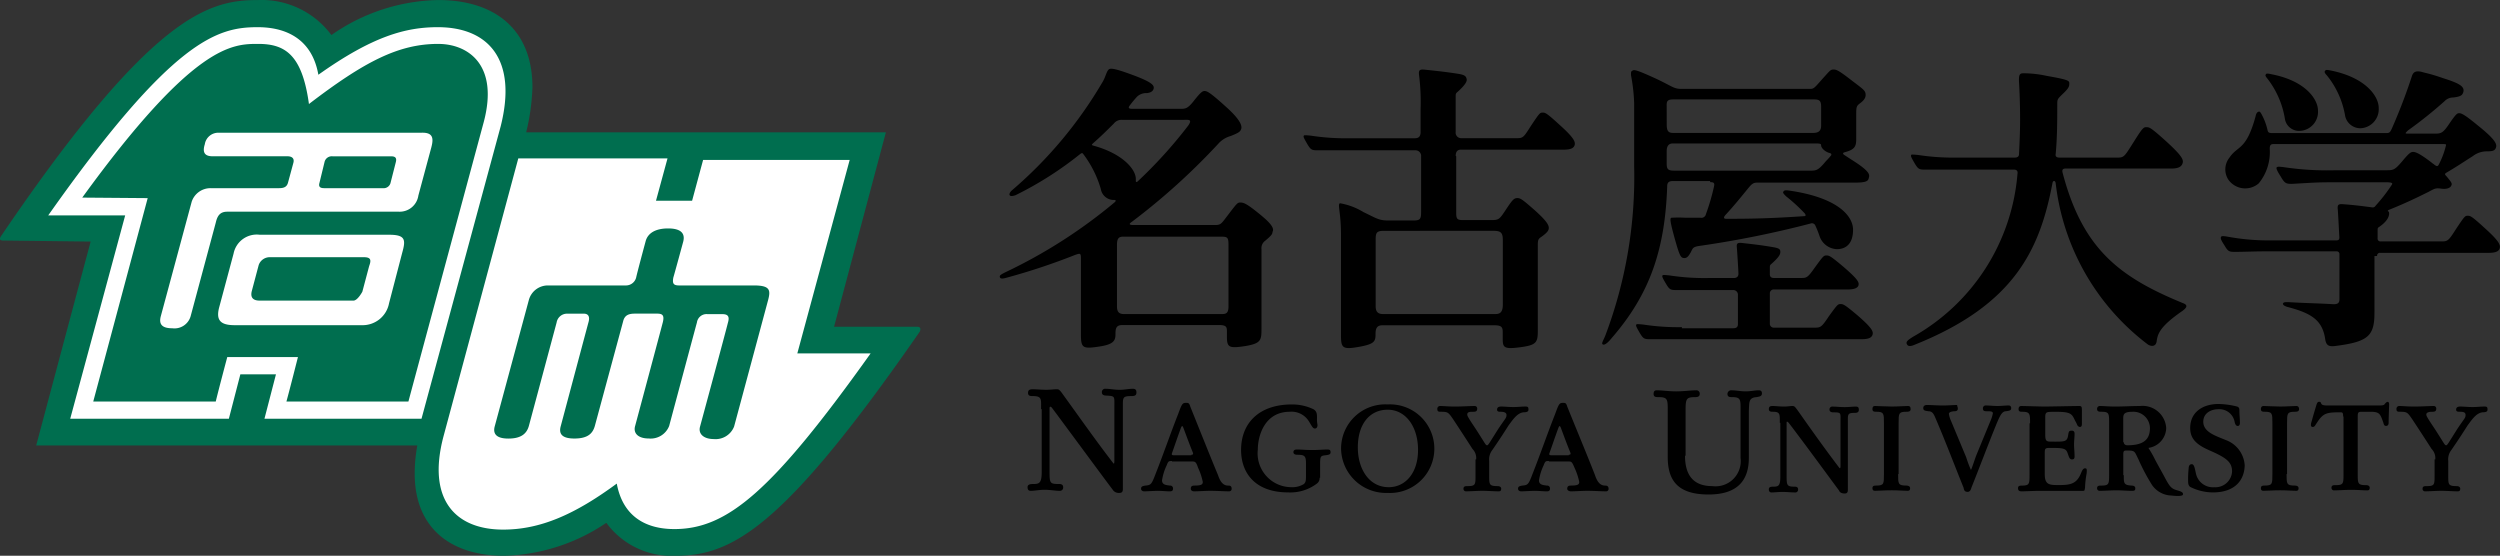
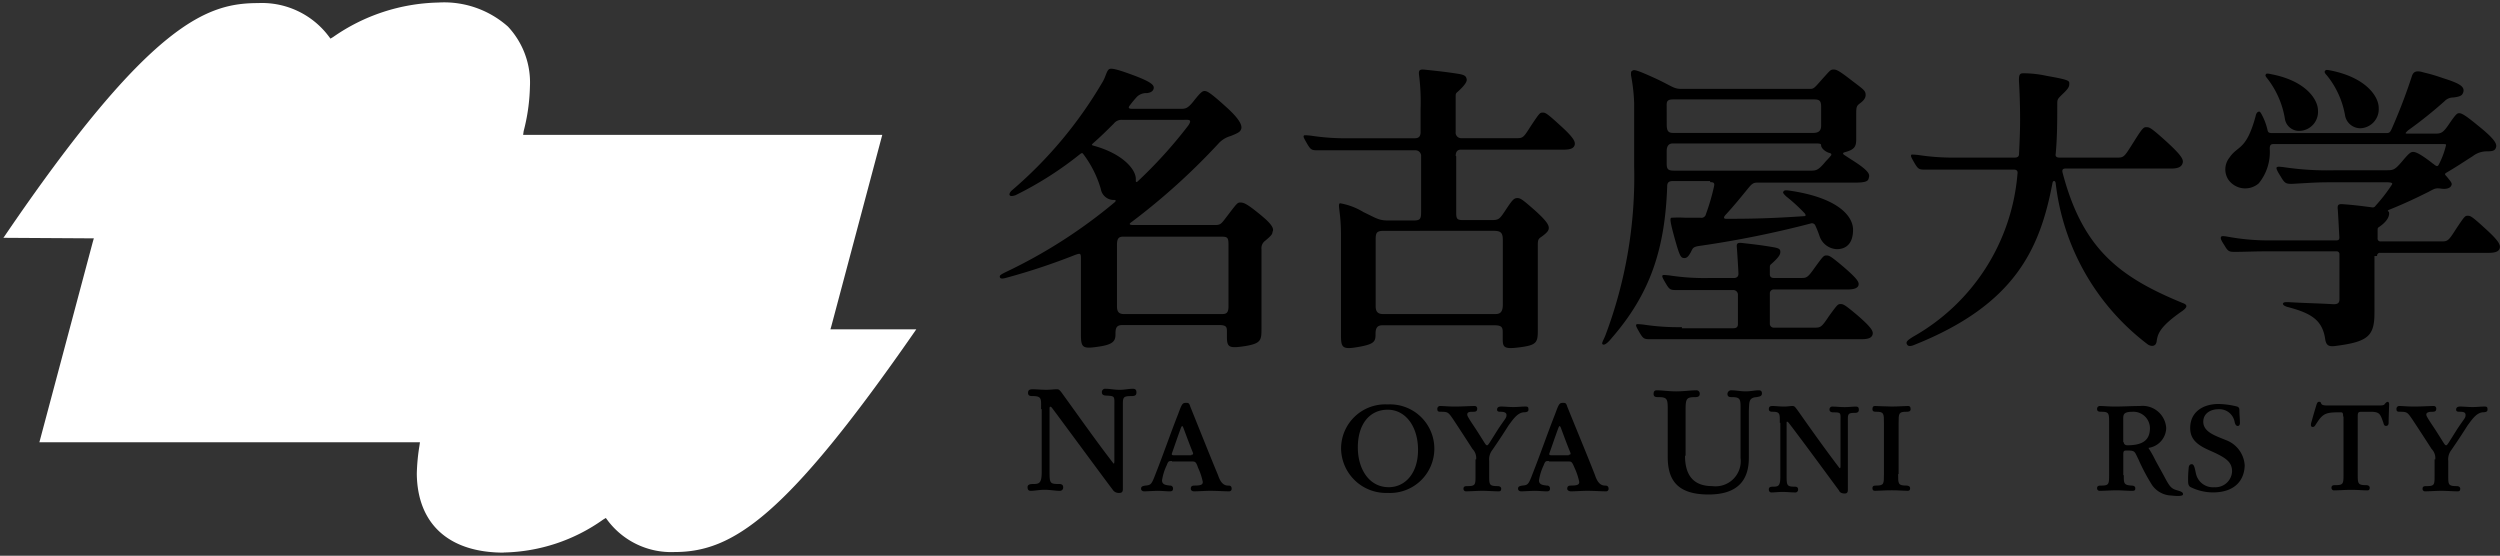
<svg xmlns="http://www.w3.org/2000/svg" width="180" height="40.014" viewBox="0 0 180 40.014">
  <rect x="0" y="0" width="180" height="40.014" fill="#333333" stroke="none" />
  <g id="グループ_1308" data-name="グループ 1308" transform="translate(-153 -2686.328)">
    <g id="グループ_35" data-name="グループ 35" transform="translate(153 2686.328)">
      <path id="パス_1" data-name="パス 1" d="M189.228,2726.085c-3.958,0-6.22-2.072-6.257-5.685a14.389,14.389,0,0,1,.189-2l.037-.263h-27.4l3.844-14.418.076-.263h-.264l-6.257-.038.038-.037c10.591-15.584,14.7-16.863,18.319-16.863a6.014,6.014,0,0,1,5.089,2.408l.113.151.189-.113a13.707,13.707,0,0,1,7.576-2.485,6.921,6.921,0,0,1,5.013,1.731,5.889,5.889,0,0,1,1.583,4.33,13.833,13.833,0,0,1-.452,3.2l-.037.264h25.858l-3.657,13.739-.076.264h6.182c-9.386,13.551-13.231,16.035-17.415,16.035a5.723,5.723,0,0,1-4.825-2.3l-.113-.152-.189.113a12.758,12.758,0,0,1-7.162,2.373Z" transform="translate(-152.961 -2686.296)" fill="#fff" />
-       <path id="パス_2" data-name="パス 2" d="M219.007,2709.854h-5.955l3.732-14h-25.9a15.547,15.547,0,0,0,.452-3.238c0-4.215-2.752-6.285-6.785-6.285a13.816,13.816,0,0,0-7.689,2.521,6.26,6.26,0,0,0-5.278-2.521c-3.468,0-7.576.9-18.47,16.939-.189.262-.15.375.113.375l6.3.076c-.9,3.35-3.921,14.68-3.921,14.68h27.442a11,11,0,0,0-.189,2.033c0,3.952,2.639,5.909,6.446,5.909a13.726,13.726,0,0,0,7.35-2.371,5.824,5.824,0,0,0,4.976,2.371c4.071,0,7.765-1.957,17.6-16.148C219.309,2709.967,219.272,2709.854,219.007,2709.854Zm-35.659,6.625H172.04l.829-3.2h-2.563l-.829,3.2H158.055l3.958-14.643h-5.541c8.971-12.724,12.212-13.551,15.078-13.551,2.3,0,3.957,1.053,4.372,3.425,3.921-2.786,6.3-3.425,8.6-3.425,3.581,0,5.767,2.258,4.523,7.152Zm18.206,7.942c-2.186,0-3.731-1.016-4.146-3.275-3.016,2.221-5.5,3.313-8.18,3.313-3.431,0-5.5-2.146-4.3-6.7l5.389-20.027h10.744l-.83,3.049h2.6l.792-2.937h10.554l-3.77,13.929h5.278C208.6,2721.711,205.363,2724.421,201.555,2724.421Zm5.729-17.541h-5.389c-.415,0-.49-.15-.415-.564.113-.377.716-2.6.716-2.6.15-.6-.189-.941-1.093-.941s-1.47.338-1.621.941c0,0-.6,2.221-.679,2.6a.758.758,0,0,1-.753.564H192.47a1.417,1.417,0,0,0-1.394,1.053l-2.45,9.072c-.151.528.075.9.979.9.943,0,1.319-.375,1.471-.9l2-7.454a.76.76,0,0,1,.755-.639h1.206c.3,0,.452.189.339.6s-2,7.49-2,7.49c-.15.528.038.9.981.9.979,0,1.319-.375,1.47-.9l2.036-7.528c.113-.49.453-.565.868-.565h1.583c.377,0,.528.113.415.6-.113.451-2,7.49-2,7.49-.151.528.226.9.979.9a1.43,1.43,0,0,0,1.471-.9s1.884-7.039,2-7.454a.7.7,0,0,1,.755-.6h1.055c.415,0,.566.151.415.641-.113.488-2,7.454-2,7.454-.15.526.264.9.981.9a1.43,1.43,0,0,0,1.47-.9l2.45-9.111C208.491,2707.219,208.453,2706.88,207.284,2706.88Zm-22.729-17.391c-2.827,0-5.278,1.242-9.31,4.329-.49-3.576-1.734-4.329-3.657-4.329-1.847,0-4.636,0-12.665,11.066l4.712.038s-3.242,12.121-3.92,14.644h8.82c.226-.941.829-3.2.829-3.2h5.089s-.6,2.371-.829,3.2h8.783c.452-1.695,5.428-20.139,5.428-20.139C188.928,2690.958,186.666,2689.49,184.555,2689.49Zm-2.6,15.057-.942,3.614a1.935,1.935,0,0,1-1.96,1.581h-9.16c-1.092,0-1.357-.414-1.092-1.355l1.018-3.8a1.7,1.7,0,0,1,1.884-1.356h9.31C182.218,2703.229,182.218,2703.605,181.954,2704.546Zm2.111-7.642-.942,3.5a1.359,1.359,0,0,1-1.4,1.166H169.364c-.527,0-.716.3-.829.791l-1.81,6.738a1.211,1.211,0,0,1-1.319.865c-.753,0-.979-.3-.829-.865l2.224-8.244a1.426,1.426,0,0,1,1.357-.979H173.1c.376,0,.565-.113.641-.414l.377-1.392c.113-.376-.151-.49-.415-.49h-5.391c-.566,0-.755-.264-.566-.866a.983.983,0,0,1,1.018-.829h14.551C184.1,2695.851,184.253,2696.189,184.065,2696.9Zm-4.863,7.943h-6.747a.841.841,0,0,0-.829.565l-.49,1.845c-.113.413,0,.715.566.715h6.747c.3,0,.64-.641.64-.641l.49-1.845C179.73,2705.073,179.73,2704.847,179.2,2704.847Zm1.961-7.265H176.94a.536.536,0,0,0-.565.377L176,2699.5c-.076.263.037.376.339.376h4.223a.511.511,0,0,0,.565-.414L181.5,2698C181.577,2697.7,181.464,2697.583,181.163,2697.583Z" transform="translate(-153 -2686.328)" fill="#006e4f" />
    </g>
    <path id="パス_3" data-name="パス 3" d="M309.982,2693.864a1.122,1.122,0,0,0,1.093.868,1.374,1.374,0,0,0,1.319-1.47c0-.792-.868-2.148-3.393-2.677-.376-.074-.415-.074-.489.039-.038.074.037.188.15.3a6.3,6.3,0,0,1,1.319,2.939m-4.336.227a1.035,1.035,0,0,0,1.094.829,1.37,1.37,0,0,0,1.282-1.471c0-.753-.829-2.11-3.318-2.6-.339-.075-.415-.075-.452.037-.038.076.037.152.15.3a6.381,6.381,0,0,1,1.244,2.9m-73.692,6.936c-1.094-.9-1.282-.943-1.545-.943-.189,0-.264.113-.9.943-.453.6-.49.677-.9.677h-5.881c-.3,0-.339-.076-.113-.225a47.209,47.209,0,0,0,6.22-5.616,1.865,1.865,0,0,1,.9-.566c.566-.226.679-.3.753-.489s.039-.6-1.055-1.584c-1.206-1.094-1.4-1.168-1.583-1.168-.151,0-.3.113-.83.791-.376.453-.528.491-.866.491h-3.505c-.264,0-.3-.075-.189-.226a7.777,7.777,0,0,1,.528-.64.941.941,0,0,1,.716-.264c.3-.038.452-.151.49-.339.037-.226-.113-.452-1.545-.98s-1.621-.49-1.734-.339c-.151.189-.189.527-.453.942a30.5,30.5,0,0,1-6.446,7.691c-.226.188-.226.339-.189.376.038.076.189.076.415,0a25.131,25.131,0,0,0,4.674-2.978c.113-.075.151-.075.226.038a7.741,7.741,0,0,1,1.244,2.489.946.946,0,0,0,.981.792c.113,0,.113.075.037.15a36.825,36.825,0,0,1-7.878,5.05c-.376.189-.415.227-.415.341.038.15.189.15.566.036a45.866,45.866,0,0,0,4.862-1.621c.34-.113.415-.15.415.226v5.466c0,1.018.114,1.094,1.358.9.979-.151,1.131-.414,1.131-.868v-.074c0-.377.076-.6.49-.6H228.9c.528,0,.565.15.565.452v.377c0,.792.151.866,1.358.679,1.092-.189,1.131-.416,1.131-1.245v-5.729a.654.654,0,0,1,.263-.6c.453-.376.529-.489.529-.64.113-.189.037-.491-.792-1.168m-12.138-5.052c-.076-.037-.113-.037,0-.15.6-.529,1.018-.944,1.508-1.433a.7.7,0,0,1,.6-.264H226.3c.377,0,.716-.076.377.415a32.915,32.915,0,0,1-3.657,4.034c-.037.037-.113.037-.113-.039v-.15c0-.716-.979-1.847-3.091-2.413m9.763,11.572c0,.529-.189.566-.529.566h-6.973c-.415,0-.528-.189-.528-.566v-4.41c0-.452.113-.6.452-.6h7.012c.49,0,.566.039.566.6v4.41Zm82.7-3.618a.2.2,0,0,1,.227-.226h7.8c.527,0,.716-.113.792-.3.076-.225.037-.49-1.056-1.47-.979-.9-1.055-.9-1.244-.9s-.226.037-.829.942c-.527.829-.6.905-1.018.905h-4.41a.2.2,0,0,1-.226-.227v-.565c0-.113,0-.189.076-.226.678-.453.753-.829.753-.981a.227.227,0,0,0-.037-.15c-.076-.038-.076-.075,0-.113,1.205-.49,1.921-.83,2.9-1.319.415-.227.49-.264.829-.227.453.076.716-.037.792-.226.076-.15-.038-.263-.339-.64-.151-.152-.151-.189-.038-.264.829-.489,1.093-.678,1.923-1.206a1.626,1.626,0,0,1,.981-.34c.414,0,.6-.037.678-.263s.038-.529-1.281-1.584c-.868-.716-1.169-.9-1.358-.9-.15,0-.226.038-.716.754-.452.677-.6.716-1.018.716h-2c-.189,0-.151-.039.037-.227a30.84,30.84,0,0,0,2.639-2.11.849.849,0,0,1,.641-.264c.527-.075.642-.15.716-.415.076-.377-.263-.6-1.47-.979-.981-.34-1.168-.34-1.545-.453-.34-.076-.566-.037-.679.264a40.346,40.346,0,0,1-1.47,3.844c-.113.228-.151.3-.377.3h-8.217c-.227,0-.3-.037-.34-.188a4.294,4.294,0,0,0-.339-.979c-.113-.226-.189-.377-.264-.377-.15,0-.226.152-.263.339-.679,2.489-1.282,2.074-1.885,2.979a1.354,1.354,0,0,0-.074,1.582,1.486,1.486,0,0,0,2.186.265,3.557,3.557,0,0,0,.792-2.489c0-.263.076-.339.263-.339h12.251c.227,0,.189.038.151.188a5.952,5.952,0,0,1-.49,1.281c-.076.152-.15.152-.339,0-.038-.037-.113-.074-.151-.113-.829-.641-1.168-.791-1.357-.791-.151,0-.264.037-.792.677-.49.566-.6.641-1.055.641h-3.694a21.147,21.147,0,0,1-3.808-.226c-.339-.037-.376-.037-.452,0s-.076.152.264.679c.3.527.415.527.829.527,1.394-.075,1.7-.113,2.865-.113h3.883c.49,0,.49.076.415.188a11.769,11.769,0,0,1-1.169,1.508.225.225,0,0,1-.226.113c-.829-.113-1.508-.188-2.073-.227-.377-.037-.453.038-.415.377.037.527.076,1.357.113,2,0,.15-.038.226-.226.226H304.63a16.267,16.267,0,0,1-3.092-.264c-.415-.074-.452-.037-.49,0-.037.076-.074.152.227.6.263.453.339.49.753.49.716,0,1.357-.038,2.3-.038h5.013a.2.2,0,0,1,.226.226v3.242c0,.263-.151.339-.415.339-1.319-.076-2.036-.076-3.279-.151-.227,0-.34,0-.377.114,0,.074.076.151.3.226,1.734.452,2.563.943,2.752,2.375.076.377.226.49.64.453,2.45-.3,2.9-.717,2.9-2.413v-4.071Zm-13.985,3.392c-4.6-1.884-7.236-3.92-8.669-9.423-.038-.189.037-.264.226-.264h7.614c.529,0,.716-.15.792-.339.113-.265.037-.528-1.206-1.658-1.092-.981-1.168-.981-1.394-.981-.189,0-.264.039-.9,1.057-.6.942-.679,1.131-1.093,1.131H289.4c-.187,0-.3-.076-.263-.265.113-1.207.113-2.45.113-3.581,0-.414.037-.377.527-.867.339-.339.339-.452.339-.641s-.113-.263-1.621-.528a7.929,7.929,0,0,0-1.658-.188c-.263,0-.376.038-.339.679.037.565.076,1.583.076,2.676,0,.868-.039,1.658-.076,2.45,0,.189-.113.265-.3.265h-4.184a16.529,16.529,0,0,1-2.789-.189c-.415-.038-.49-.038-.49,0-.037.075-.037.113.226.565s.339.49.753.49h6.408c.189,0,.3.076.264.3a14.841,14.841,0,0,1-7.5,11.723c-.415.263-.565.377-.452.565.076.151.264.151.6,0,7.125-2.865,8.971-6.822,9.876-11.648.037-.15.187-.188.226.039a16.991,16.991,0,0,0,6.634,11.609c.226.151.6.189.641-.263.076-.528.264-1.056,1.847-2.149.415-.3.339-.453.037-.566m-34.038-8.707c.3,0,.339.076.264.378a15.369,15.369,0,0,1-.566,1.921.328.328,0,0,1-.377.264h-1.092a8.791,8.791,0,0,0-1.018,0c-.113.038-.113.226.263,1.584.34,1.2.415,1.318.679,1.318.189,0,.3-.15.452-.414.151-.3.151-.376.566-.452a72.1,72.1,0,0,0,8.067-1.622.265.265,0,0,1,.339.152,7.81,7.81,0,0,1,.3.754,1.375,1.375,0,0,0,1.244.942c.679,0,1.169-.415,1.169-1.394s-1.055-2.263-4.373-2.791c-.49-.075-.565-.075-.64.039-.076.074.037.188.189.339a12.308,12.308,0,0,1,1.357,1.244c.076.113.076.188-.076.188-2.262.151-3.581.189-5.578.189-.189,0-.227-.076-.076-.265.6-.641,1.206-1.394,1.7-2,.227-.265.34-.341.6-.341H274.7c.792,0,.943-.113.98-.339.076-.226.076-.452-1.018-1.168-.415-.264-.641-.415-.753-.49s-.113-.151.037-.189c.716-.189.829-.415.829-.942v-1.847c0-.491.037-.566.3-.755.3-.226.377-.415.377-.565,0-.34-.113-.378-1.094-1.131-.829-.642-1.018-.717-1.206-.717-.226,0-.263.074-.678.528-.679.753-.716.867-1.018.867h-9.273c-.6,0-.679-.227-2.111-.867-1.093-.49-1.281-.528-1.4-.453s-.113.076-.113.34a12.72,12.72,0,0,1,.227,2v4.524a32.341,32.341,0,0,1-2.074,12.212c-.15.377-.3.566-.189.64s.34-.075.642-.452c2.752-3.166,3.844-6.37,4-10.931,0-.265.113-.378.415-.378h2.676Zm-2.6-.829c-.49,0-.529-.151-.529-.566v-.829c0-.339.114-.564.453-.564h10.252c.377,0,.415.037.415.15,0,.151.227.415.566.528.189.038.189.113.15.189-.074.076-.113.151-.376.414-.527.641-.679.679-1.094.679Zm-.529-4.6c0-.3-.037-.527.453-.527H271.76c.376,0,.489.113.489.527v1.357c0,.339-.15.527-.565.527h-10.1c-.377,0-.453-.188-.453-.64Zm1.093,15.869a16.384,16.384,0,0,1-2.789-.189c-.415-.037-.453-.037-.49,0-.037.076-.037.114.226.567s.34.49.755.49h15.228c.527,0,.716-.113.792-.3.075-.226.037-.453-1.056-1.4-.979-.829-1.055-.829-1.244-.829s-.226.037-.829.866c-.528.792-.6.831-1.018.831h-2.94a.278.278,0,0,1-.3-.3v-2.148a.276.276,0,0,1,.3-.3h5.278c.528,0,.716-.113.792-.264.075-.226.037-.414-1.056-1.356-.979-.829-1.055-.829-1.244-.829s-.226.037-.829.866c-.528.755-.6.755-1.018.755h-1.923c-.189,0-.3-.075-.3-.265v-.452c0-.151,0-.189.076-.264.6-.528.679-.716.679-.9s-.076-.265-.529-.339c-.866-.152-1.583-.226-2.223-.3-.34-.038-.414.037-.377.338.037.49.113,1.734.113,1.885s-.076.3-.339.3h-1.847a16.576,16.576,0,0,1-2.79-.189c-.415-.039-.452-.039-.489,0-.038.074-.038.114.226.565s.339.49.753.49h4.108a.333.333,0,0,1,.34.3v2.149c0,.188-.076.3-.34.3h-3.694Zm-16.283-12.326c0-.34.15-.453.376-.453H253.7c.528,0,.716-.113.792-.3.075-.226.037-.49-1.056-1.469-.979-.9-1.055-.9-1.244-.9s-.226.037-.829.942c-.528.829-.566.9-1.018.9h-4.034a.4.4,0,0,1-.376-.451v-2.526c0-.152,0-.226.074-.3.642-.566.755-.829.716-.98-.037-.188-.113-.3-.6-.376-.943-.151-1.734-.227-2.413-.3-.377-.038-.452.038-.415.376a15.507,15.507,0,0,1,.113,2.451V2695c0,.339-.15.451-.415.451h-4.712a16.425,16.425,0,0,1-2.79-.189c-.415-.037-.452-.037-.489,0-.038.076-.038.113.226.567s.339.489.753.489h7.049a.407.407,0,0,1,.415.453v4c0,.49-.074.6-.527.6h-1.884c-.642,0-.868-.189-1.734-.6a4.824,4.824,0,0,0-1.7-.641c-.189.113.076.6.076,2.3v7.2c0,.942.113,1.055,1.357.829,1.018-.189,1.131-.377,1.131-.868v-.074c0-.377.113-.6.49-.6h8.067c.528,0,.6.15.6.49v.489c0,.642.113.755,1.281.6,1.132-.151,1.245-.339,1.245-1.168v-6.182c0-.376.037-.452.263-.6.415-.3.528-.452.528-.64,0-.226-.187-.528-.979-1.243-.9-.792-1.056-.905-1.282-.905-.263,0-.376.152-.9.943-.376.566-.452.641-.942.641h-2.073c-.415,0-.49-.075-.49-.529v-4.07Zm2.676,5.389c.565,0,.716.113.716.679v4.636c0,.529-.189.679-.528.679h-8.1c-.415,0-.527-.226-.527-.566v-4.825c0-.451.076-.6.566-.6Z" transform="translate(11.873 0.831)" />
    <g id="グループ_36" data-name="グループ 36" transform="translate(226.979 2714.317)">
      <path id="パス_4" data-name="パス 4" d="M254.548,2714.471c0,1.4.6,2.187,1.961,2.187a1.814,1.814,0,0,0,2.036-2.035v-3.205c0-.979.075-1.168-.642-1.168-.113,0-.3,0-.3-.226a.268.268,0,0,1,.3-.264c.3,0,.642.076,1.018.076.34,0,.679-.076.9-.076.113,0,.264,0,.264.226s-.227.227-.377.264c-.6.037-.528.377-.566.981v3.392c0,1.4-.6,2.639-2.9,2.639-2.374,0-2.94-1.169-2.94-2.714v-3.316c0-.829,0-.981-.678-.981-.151,0-.34,0-.34-.226s.113-.264.226-.264c.416,0,.868.076,1.4.076s1.055-.076,1.432-.076a.236.236,0,0,1,.264.264c0,.226-.226.226-.34.226-.678,0-.678.151-.678,1.131v3.091Z" transform="translate(-207.205 -2709.647)" />
-       <path id="パス_5" data-name="パス 5" d="M274.988,2711.946c0-.679,0-.831-.566-.831-.113,0-.263,0-.263-.187s.113-.227.188-.227c.264,0,1.4.039,1.659.039.452,0,2.11-.039,2.525-.039.189,0,.189.076.189.415v.831c0,.113,0,.263-.15.263a.251.251,0,0,1-.189-.15,2.086,2.086,0,0,0-.151-.3c-.226-.49-.3-.642-1.357-.642-.452,0-.64,0-.716.076s-.076.189-.076.377v1.167c0,.49.076.528.453.528.979,0,1.131.038,1.206-.528.037-.226.074-.263.263-.263.151,0,.189.113.189.226,0,.263-.037.49-.037.753,0,.3.037.566.037.867,0,.15-.037.226-.189.226-.189,0-.226-.226-.3-.414-.113-.378-.3-.415-1.206-.415-.376,0-.452,0-.452.339v1.545c0,.791.339.791,1.055.791.829,0,1.245-.112,1.545-.828.076-.189.151-.377.3-.377.114,0,.151.038.114.377a6.818,6.818,0,0,0-.114,1.017c-.037.226-.037.226-.15.226h-3.166c-.264,0-1.093.038-1.244.038-.189,0-.264-.074-.264-.226,0-.113.038-.189.264-.189.565,0,.565-.113.565-.829v-3.655Z" transform="translate(-202.802 -2709.457)" />
-       <path id="パス_6" data-name="パス 6" d="M290.523,2715.6c0,.716,0,.829.6.829.114,0,.264.038.264.189,0,.188-.113.188-.189.188-.3,0-.6-.037-1.131-.037-.565,0-.9.037-1.206.037-.113,0-.189-.037-.189-.188,0-.189.151-.189.264-.189.566,0,.566-.113.566-.829v-3.655c0-.718,0-.831-.566-.831-.113,0-.264,0-.264-.187s.114-.227.189-.227c.3,0,.716.039,1.206.039s.868-.039,1.169-.039c.075,0,.187.039.187.227s-.187.188-.3.188c-.565,0-.565.113-.565.831v3.655Z" transform="translate(-199.868 -2709.457)" />
      <path id="パス_7" data-name="パス 7" d="M267.247,2715.6c0,.716,0,.829.6.829.113,0,.263.038.263.189,0,.188-.113.188-.189.188-.3,0-.6-.037-1.131-.037-.565,0-.9.037-1.206.037-.113,0-.187-.037-.187-.188,0-.189.15-.189.263-.189.566,0,.566-.113.566-.829v-3.655c0-.718,0-.831-.566-.831-.113,0-.263,0-.263-.187s.074-.227.187-.227c.3,0,.716.039,1.206.039s.868-.039,1.169-.039c.113,0,.189.039.189.227s-.189.188-.3.188c-.566,0-.566.113-.566.831v3.655Z" transform="translate(-204.561 -2709.457)" />
      <path id="パス_8" data-name="パス 8" d="M259.98,2711.907c0-.6.039-.792-.49-.792-.113,0-.3,0-.3-.187,0-.227.151-.227.3-.227.189,0,.49.039.792.039.264,0,.453-.039.566-.039.189,0,.189,0,.49.415.9,1.282,1.921,2.715,2.9,4,.076.113.113.075.113-.114v-3.167c0-.64.076-.678-.528-.678-.113,0-.264-.039-.264-.188a.2.2,0,0,1,.227-.226c.263,0,.527.037.866.037.3,0,.566-.037.792-.037.15,0,.226.037.226.226,0,.15-.076.226-.3.226-.528,0-.49.112-.49.679v4.862c0,.151-.037.264-.226.264-.264,0-.377-.113-.415-.226-.151-.189-2.487-3.393-3.618-4.863-.114-.113-.151-.113-.151,0v3.845c0,.677.037.753.6.753.113,0,.226.039.226.189a.2.2,0,0,1-.226.226c-.264,0-.566-.037-.9-.037-.3,0-.565.037-.792.037-.074,0-.189-.037-.189-.226,0-.15.114-.189.3-.189.377,0,.529-.037.529-.716v-3.882Z" transform="translate(-205.813 -2709.457)" />
      <path id="パス_9" data-name="パス 9" d="M280.78,2715.677c0,.6,0,.716.565.753.113,0,.264.038.264.189,0,.188-.076.188-.3.188-.3,0-.716-.037-1.055-.037s-.868.037-1.206.037a.175.175,0,0,1-.189-.188c0-.189.15-.189.3-.189.565,0,.565-.113.565-.829v-3.655c0-.718,0-.831-.565-.831-.113,0-.3,0-.3-.187a.2.2,0,0,1,.226-.227c.3,0,.6.039,1.055.039.642,0,1.169-.039,1.81-.039a1.7,1.7,0,0,1,1.885,1.584,1.482,1.482,0,0,1-1.282,1.432,7.682,7.682,0,0,1,.49.866c.263.491.377.68.641,1.17.415.792.527.9.942,1.018.264.074.453.15.415.3,0,.075-.187.151-.829.075a1.75,1.75,0,0,1-1.394-.754,14.17,14.17,0,0,1-.98-1.846c-.3-.6-.226-.641-.866-.641-.227,0-.227.075-.227.376v1.4Zm0-2.375c0,.15.113.226.263.226,1.206,0,1.621-.452,1.621-1.243a1.192,1.192,0,0,0-1.244-1.17c-.64,0-.679.188-.679.491v1.7Z" transform="translate(-201.847 -2709.457)" />
      <path id="パス_10" data-name="パス 10" d="M288.386,2714.949c0,1.054-.64,2-2.3,2a3.73,3.73,0,0,1-1.584-.376c-.15-.075-.189-.228-.189-.416a7.442,7.442,0,0,1,.038-.942c0-.113.037-.3.226-.3s.226.377.3.679a1.248,1.248,0,0,0,1.319.98,1.2,1.2,0,0,0,1.281-1.131c0-.678-.415-.98-1.508-1.47-.979-.415-1.507-.829-1.507-1.658,0-1.206.979-1.734,2.036-1.734a5.9,5.9,0,0,1,1.357.188c.15.074.15.151.15.339,0,.225.038.566.038.829,0,.113-.038.226-.151.226-.15,0-.189-.15-.226-.263a1.112,1.112,0,0,0-1.168-.942c-.566,0-1.094.3-1.094.9,0,.754.9,1.017,1.621,1.319a2.071,2.071,0,0,1,1.357,1.772Z" transform="translate(-200.747 -2709.483)" />
      <path id="パス_11" data-name="パス 11" d="M293.989,2711.506c0-.265-.037-.3-.187-.3-.981,0-1.245.037-1.7.754-.113.152-.151.3-.3.3-.113,0-.189-.076-.076-.415.113-.415.226-.792.34-1.168.037-.115.074-.227.188-.227.076,0,.114,0,.151.113.037.076.076.152.452.152h3.506c.376,0,.528,0,.6-.076.113-.15.187-.188.226-.188.076,0,.113.076.113.188,0,.076-.037.942-.037,1.32,0,.113-.038.226-.189.226-.113,0-.151-.074-.189-.226-.226-.641-.264-.792-.942-.792h-.566c-.339,0-.339.039-.339.453v4c0,.716,0,.829.6.829.113,0,.263.038.263.188,0,.189-.113.189-.189.189-.3,0-.641-.038-1.168-.038-.415,0-.9.038-1.206.038a.176.176,0,0,1-.189-.189c0-.188.151-.188.3-.188.566,0,.566-.113.566-.829v-4.109Z" transform="translate(-199.263 -2709.508)" />
-       <path id="パス_12" data-name="パス 12" d="M270.931,2710.9c0,.151-.113.189-.226.189s-.416.037-.416.188a1.688,1.688,0,0,0,.114.415l1.131,2.713a8.448,8.448,0,0,0,.339.905c.037,0,.264-.717.377-1.018l1.055-2.563a2.433,2.433,0,0,0,.15-.49c0-.15-.187-.15-.452-.15-.113,0-.264,0-.264-.189a.2.2,0,0,1,.227-.226c.226,0,.528.037.829.037.263,0,.565-.037.792-.037a.175.175,0,0,1,.187.189c0,.188-.15.188-.376.226-.3,0-.453.376-.679.905-.6,1.469-1.206,3.09-1.81,4.6-.037.151-.113.3-.263.3-.226,0-.264-.113-.3-.3-.64-1.583-1.282-3.279-1.96-4.863-.151-.339-.227-.64-.566-.64-.226-.038-.377-.038-.377-.226s.151-.226.264-.226c.264,0,.792.037,1.168.037.3,0,.792-.037,1.018-.037-.037.075.038.113.038.263Z" transform="translate(-203.947 -2709.469)" />
      <path id="パス_13" data-name="パス 13" d="M299.589,2714.546a.936.936,0,0,0-.263-.753c-.415-.642-.679-1.056-1.4-2.149-.339-.49-.377-.529-.866-.529-.151,0-.264,0-.264-.187a.2.2,0,0,1,.226-.227c.264,0,.527.039,1.056.039s1.018-.039,1.394-.039a.177.177,0,0,1,.189.189c0,.226-.15.226-.339.226-.151,0-.377.039-.377.188,0,.114.037.189.641,1.094.679,1.055.679,1.131.792,1.131.076,0,.151-.15.792-1.168.528-.792.6-.792.6-1.018,0-.189-.151-.228-.415-.228-.113,0-.264,0-.264-.15,0-.189.151-.226.3-.226.264,0,.528.037.868.037s.6-.037.866-.037c.189,0,.226.037.226.226,0,.113-.074.188-.339.188-.49.038-.829.6-1.094.942-.376.6-.753,1.168-1.168,1.771a1.1,1.1,0,0,0-.226.792v1.055c0,.642,0,.755.6.755.113,0,.263.037.263.188,0,.188-.113.188-.189.188-.339,0-.829-.038-1.168-.038s-.868.038-1.169.038a.175.175,0,0,1-.187-.188c0-.188.15-.188.3-.188.566,0,.566-.113.566-.755v-1.168Z" transform="translate(-198.229 -2709.457)" />
      <path id="パス_14" data-name="パス 14" d="M215.749,2711.136c0-.716.076-.943-.6-.943-.15,0-.339,0-.339-.226,0-.263.189-.263.377-.263.226,0,.6.037.942.037.3,0,.528-.037.679-.037.226,0,.226-.039.6.489,1.092,1.509,2.336,3.28,3.505,4.788.076.113.113.113.113-.15v-3.845c0-.792.076-.792-.6-.829-.113,0-.3-.037-.3-.226a.238.238,0,0,1,.264-.264c.3,0,.64.076,1.018.076.339,0,.678-.076.942-.076.189,0,.264.076.264.264s-.076.263-.377.263c-.64,0-.6.113-.6.829v5.844c0,.187-.037.3-.264.3a.52.52,0,0,1-.489-.265c-.189-.226-3.016-4.071-4.336-5.843-.113-.151-.189-.113-.189,0v4.6c0,.829.039.866.716.866.113,0,.264.039.264.227a.235.235,0,0,1-.264.263c-.3,0-.678-.075-1.092-.075-.34,0-.679.075-.981.075-.113,0-.226-.037-.226-.263,0-.151.113-.227.376-.227.453,0,.642-.037.642-.866v-4.524Z" transform="translate(-214.77 -2709.665)" />
      <path id="パス_15" data-name="パス 15" d="M246.386,2714.7c-.226,0-.263,0-.376.3a3.887,3.887,0,0,0-.34,1.093c0,.339.34.339.566.376a.2.2,0,0,1,.226.227c0,.188-.15.188-.263.188-.151,0-.6-.038-.83-.038s-.829.038-.979.038c-.076,0-.226-.038-.226-.188s.075-.189.3-.227c.415-.037.452-.075.753-.866.566-1.433,1.055-2.864,1.621-4.3.263-.716.3-.791.565-.791.151,0,.227,0,.3.264.716,1.772,1.471,3.581,2,4.938.113.339.3.753.716.753.076,0,.263,0,.263.227a.175.175,0,0,1-.187.188c-.377,0-.868-.038-1.358-.038-.339,0-.829.038-1.168.038-.076,0-.264-.038-.264-.188,0-.189.113-.227.264-.227.49,0,.6-.075.6-.263a4.632,4.632,0,0,0-.339-1.018c-.189-.453-.227-.453-.453-.453h-1.4Zm1.432-.452c.114,0,.151-.038.114-.151-.264-.641-.453-1.168-.679-1.771-.076-.189-.113-.189-.189,0-.264.716-.49,1.394-.64,1.81-.038.113,0,.15.15.15h1.244Z" transform="translate(-208.843 -2709.495)" />
      <path id="パス_16" data-name="パス 16" d="M223.8,2714.7c-.227,0-.264,0-.377.3a3.852,3.852,0,0,0-.339,1.093c0,.339.339.339.565.376a.2.2,0,0,1,.226.227c0,.188-.15.188-.263.188-.151,0-.6-.038-.829-.038s-.829.038-.981.038c-.076,0-.226-.038-.226-.188s.076-.189.3-.227c.415-.037.452-.075.753-.866.566-1.433,1.056-2.864,1.621-4.3.264-.716.3-.791.566-.791.15,0,.226,0,.3.264.716,1.772,1.432,3.581,2,4.938.113.339.3.753.716.753.113,0,.264,0,.264.227a.176.176,0,0,1-.189.188c-.377,0-.868-.038-1.357-.038-.34,0-.83.038-1.169.038-.076,0-.226-.038-.226-.188,0-.189.113-.227.264-.227.489,0,.6-.075.6-.263a4.54,4.54,0,0,0-.339-1.018c-.15-.453-.226-.453-.452-.453H223.8Zm1.394-.452c.113,0,.151-.038.113-.151-.263-.641-.452-1.168-.678-1.771-.076-.189-.113-.189-.189,0-.264.716-.49,1.394-.64,1.81-.038.113,0,.15.15.15H225.2Z" transform="translate(-213.397 -2709.495)" />
-       <path id="パス_17" data-name="パス 17" d="M233.223,2715.884a.482.482,0,0,1-.189.415,3.172,3.172,0,0,1-2.073.641c-2.413,0-3.393-1.432-3.393-3.054,0-1.96,1.319-3.279,3.657-3.279a3.55,3.55,0,0,1,1.545.34c.264.151.264.376.264.641a2.016,2.016,0,0,0,.037.49c0,.113-.037.263-.189.263s-.226-.188-.415-.49a1.463,1.463,0,0,0-1.394-.717c-1.81,0-2.3,1.734-2.3,2.715a2.437,2.437,0,0,0,2.374,2.715,1.6,1.6,0,0,0,.943-.227c.113-.113.15-.188.15-.527v-.98c0-.528-.113-.6-.64-.6-.113,0-.264-.039-.264-.189,0-.189.189-.189.264-.189.339,0,.6.037,1.093.037.452,0,.791-.037,1.092-.037.151,0,.226.037.226.189s-.074.189-.376.226c-.34.037-.377.075-.377.641v.98Z" transform="translate(-212.189 -2709.476)" />
      <path id="パス_18" data-name="パス 18" d="M233.56,2713.773a3.181,3.181,0,0,1,3.355-3.167,3.19,3.19,0,1,1,0,6.371,3.237,3.237,0,0,1-3.355-3.2Zm5.541.113c0-1.7-.9-2.9-2.186-2.9s-2.149,1.018-2.149,2.713c0,1.584.829,2.866,2.223,2.866,1.169,0,2.111-.98,2.111-2.677Z" transform="translate(-210.981 -2709.476)" />
      <path id="パス_19" data-name="パス 19" d="M242.121,2714.546a.936.936,0,0,0-.263-.753c-.416-.642-.679-1.056-1.4-2.149-.339-.49-.377-.529-.868-.529-.15,0-.263,0-.263-.187a.2.2,0,0,1,.226-.227c.264,0,.528.039,1.055.039s1.018-.039,1.4-.039a.177.177,0,0,1,.189.189c0,.226-.151.226-.339.226-.151,0-.377,0-.377.188,0,.114.037.189.641,1.094.679,1.055.679,1.131.792,1.131.076,0,.15-.15.792-1.168.528-.792.6-.792.6-1.018,0-.151-.151-.228-.416-.228-.113,0-.263,0-.263-.15,0-.189.15-.226.3-.226.263,0,.528.037.866.037s.6-.037.868-.037c.189,0,.226.037.226.226,0,.113-.076.188-.339.188-.49.038-.829.6-1.093.942-.377.6-.753,1.168-1.168,1.771a1.1,1.1,0,0,0-.227.792v1.055c0,.642,0,.755.6.755.113,0,.264.037.264.188,0,.188-.113.188-.189.188-.339,0-.829-.038-1.168-.038s-.868.038-1.169.038a.176.176,0,0,1-.189-.188c0-.188.151-.188.3-.188.566,0,.566-.113.566-.755v-1.168Z" transform="translate(-209.817 -2709.457)" />
    </g>
  </g>
</svg>